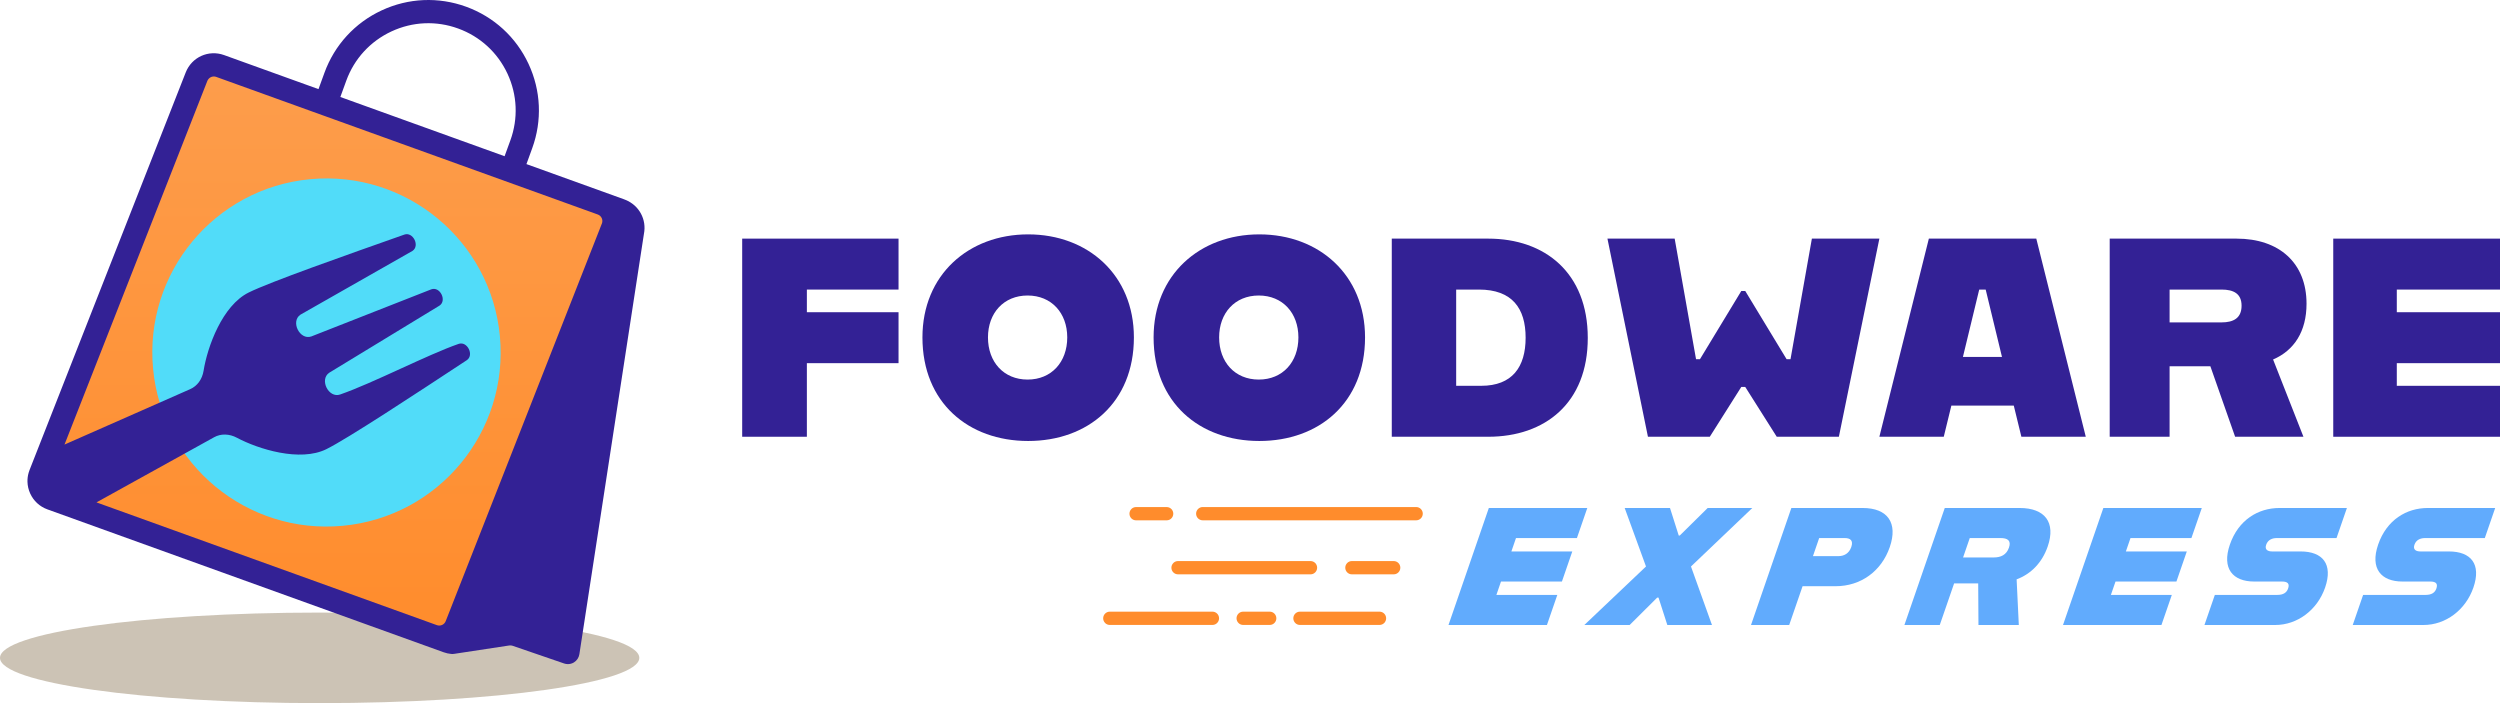
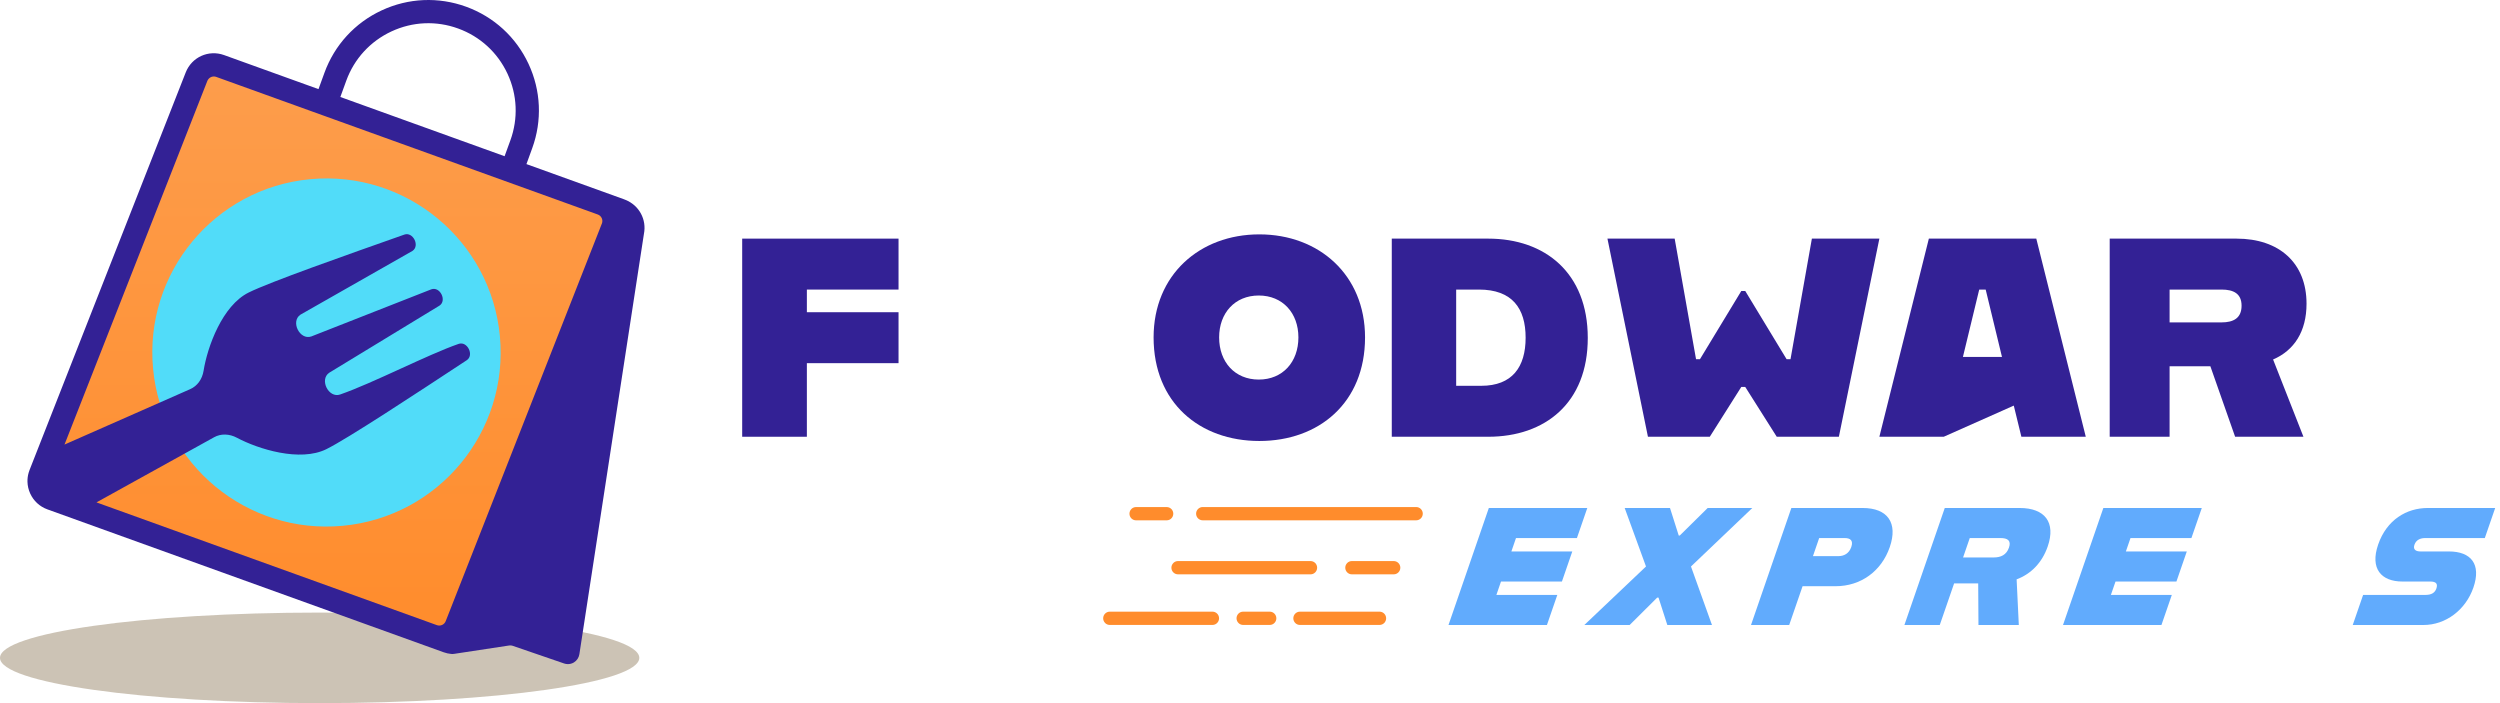
<svg xmlns="http://www.w3.org/2000/svg" width="256" height="72" viewBox="0 0 256 72" fill="none">
  <path d="M32.732 72C50.81 72 65.465 69.924 65.465 67.364C65.465 64.804 50.81 62.728 32.732 62.728C14.655 62.728 0 64.804 0 67.364C0 69.924 14.655 72 32.732 72Z" fill="#CCC3B5" />
  <path d="M44.331 65.132L5.259 51.042C4.252 50.679 3.743 49.556 4.135 48.559L20.125 7.849C20.501 6.891 21.571 6.406 22.541 6.756L61.612 20.846C62.62 21.209 63.128 22.332 62.737 23.329L46.747 64.039C46.371 64.997 45.3 65.482 44.331 65.132Z" fill="#FD9D4C" />
  <path d="M44.331 65.132L5.259 51.042C4.252 50.679 3.743 49.556 4.135 48.559L20.125 7.849C20.501 6.891 21.571 6.406 22.541 6.756L61.612 20.846C62.62 21.209 63.128 22.332 62.737 23.329L46.747 64.039C46.371 64.997 45.3 65.482 44.331 65.132Z" fill="url(#paint0_linear_76_3782)" />
  <path d="M35.104 53.841C44.911 52.918 52.112 44.225 51.189 34.425C50.266 24.624 41.567 17.427 31.761 18.35C21.954 19.273 14.752 27.966 15.676 37.767C16.599 47.567 25.298 54.764 35.104 53.841Z" fill="#51DCF9" />
  <path d="M64.047 20.466L63.89 20.404C63.879 20.4 63.867 20.395 63.856 20.391L53.908 16.803L54.497 15.185C55.531 12.346 55.397 9.274 54.119 6.536C52.841 3.798 50.572 1.721 47.732 0.688C44.891 -0.345 41.818 -0.211 39.077 1.066C36.337 2.343 34.259 4.61 33.225 7.449L32.614 9.126L22.944 5.639C21.36 5.067 19.634 5.847 19.018 7.416L3.028 48.125C2.989 48.223 2.956 48.322 2.928 48.422C2.844 48.721 2.805 49.028 2.813 49.333C2.823 49.74 2.916 50.145 3.089 50.528C3.436 51.295 4.064 51.874 4.855 52.16L45.433 66.793C45.685 66.884 45.948 66.942 46.215 66.965C46.309 66.973 46.403 66.97 46.496 66.956L52.15 66.097C52.264 66.079 52.381 66.09 52.489 66.127L57.766 67.94C57.892 67.983 58.022 68.005 58.152 68.005C58.366 68.005 58.58 67.947 58.767 67.834C59.069 67.652 59.273 67.345 59.327 66.997L65.937 23.954C66.236 22.484 65.446 21.022 64.047 20.468V20.466ZM35.459 8.261C36.276 6.018 37.918 4.228 40.082 3.219C42.247 2.21 44.675 2.104 46.918 2.921C49.162 3.737 50.954 5.378 51.963 7.541C52.972 9.704 53.078 12.13 52.262 14.373L51.67 15.997L34.851 9.932L35.459 8.261ZM61.631 22.894L45.641 63.604C45.499 63.966 45.1 64.146 44.736 64.014L9.878 51.444L21.924 44.774C22.615 44.391 23.475 44.407 24.258 44.825C26.453 45.995 30.73 47.329 33.424 45.992C35.611 44.907 42.42 40.423 47.795 36.886C48.579 36.37 47.855 34.905 46.967 35.213C43.765 36.324 38.227 39.218 34.828 40.397C33.645 40.807 32.677 38.858 33.719 38.164L45.005 31.295C45.786 30.776 45.061 29.315 44.175 29.623L31.876 34.454C30.693 34.864 29.726 32.914 30.767 32.221L42.238 25.693C43.021 25.173 42.291 23.71 41.406 24.022C35.337 26.163 27.647 28.871 25.459 29.957C22.765 31.293 21.241 35.505 20.848 37.959C20.708 38.835 20.202 39.529 19.477 39.848L6.605 45.524L9.678 37.701L21.233 8.284C21.258 8.22 21.293 8.165 21.333 8.113C21.517 7.871 21.839 7.766 22.14 7.874L61.212 21.964C61.394 22.03 61.539 22.163 61.619 22.34C61.699 22.517 61.704 22.714 61.633 22.895L61.631 22.894Z" fill="#332195" />
  <path d="M76 24.435H92.01V29.652H82.623V31.971H92.01V37.188H82.623V44.723H76V24.436V24.435Z" fill="#332195" />
-   <path d="M94.458 34.55C94.458 28.145 99.181 24 105.285 24C111.388 24 116.111 28.145 116.111 34.55C116.111 41.244 111.388 45.157 105.285 45.157C99.181 45.157 94.458 41.245 94.458 34.55ZM109.286 34.55C109.286 32.057 107.675 30.26 105.227 30.26C102.778 30.26 101.168 32.057 101.168 34.55C101.168 37.071 102.779 38.868 105.227 38.868C107.674 38.868 109.286 37.071 109.286 34.55Z" fill="#332195" />
  <path d="M118.128 34.55C118.128 28.145 122.851 24 128.955 24C135.058 24 139.781 28.145 139.781 34.55C139.781 41.244 135.058 45.157 128.955 45.157C122.851 45.157 118.128 41.245 118.128 34.55ZM132.957 34.55C132.957 32.057 131.346 30.26 128.898 30.26C126.449 30.26 124.839 32.057 124.839 34.55C124.839 37.071 126.45 38.868 128.898 38.868C131.345 38.868 132.957 37.071 132.957 34.55Z" fill="#332195" />
  <path d="M142.518 24.435H152.394C158.211 24.435 162.588 27.942 162.588 34.608C162.588 41.274 158.211 44.723 152.394 44.723H142.518V24.436V24.435ZM151.675 39.506C154.843 39.506 156.224 37.593 156.224 34.579C156.224 31.564 154.842 29.652 151.445 29.652H149.112V39.506H151.675Z" fill="#332195" />
  <path d="M164.604 24.435H171.486L173.674 36.781H174.077L178.31 29.796H178.713L182.947 36.781H183.349L185.537 24.435H192.448L188.301 44.722H181.938L178.712 39.621H178.309L175.084 44.722H168.749L164.602 24.435H164.604Z" fill="#332195" />
-   <path d="M197.517 24.435H208.517L213.583 44.722H206.989L206.211 41.534H199.819L199.042 44.722H192.448L197.515 24.435H197.517ZM201.002 36.55H205.003L203.334 29.652H202.672L201.003 36.55H201.002Z" fill="#332195" />
+   <path d="M197.517 24.435H208.517L213.583 44.722H206.989L206.211 41.534L199.042 44.722H192.448L197.515 24.435H197.517ZM201.002 36.55H205.003L203.334 29.652H202.672L201.003 36.55H201.002Z" fill="#332195" />
  <path d="M216.034 24.435H229.02C233.396 24.435 236.189 26.927 236.189 31.101C236.189 33.941 234.923 35.883 232.763 36.811L235.872 44.723H228.876L226.342 37.507H222.166V44.723H216.033V24.436L216.034 24.435ZM227.493 33.013C228.702 33.013 229.537 32.579 229.537 31.304C229.537 30.057 228.702 29.652 227.493 29.652H222.166V33.013H227.493Z" fill="#332195" />
-   <path d="M238.925 24.435H256V29.652H245.432V31.971H256V37.188H245.432V39.507H256V44.724H238.925V24.437V24.435Z" fill="#332195" />
  <path d="M152.458 52.018H162.539L161.476 55.098H155.237L154.766 56.468H161.003L159.941 59.549H153.702L153.231 60.918H159.469L158.406 63.999H148.326L152.457 52.017L152.458 52.018Z" fill="#61ABFD" />
  <path d="M168.55 58.008L166.367 52.018H171.008L171.903 54.842H172.005L174.866 52.018H179.438L173.156 58.008L175.306 64H170.734L169.832 61.194H169.697L166.876 64H162.235L168.55 58.008Z" fill="#61ABFD" />
  <path d="M183.436 52.018H190.73C193.313 52.018 194.363 53.558 193.513 56.022C192.663 58.488 190.55 60.028 187.967 60.028H184.583L183.214 63.999H179.304L183.435 52.017L183.436 52.018ZM188.264 56.947C188.809 56.947 189.338 56.69 189.569 56.022C189.812 55.321 189.446 55.098 188.902 55.098H186.283L185.646 56.947H188.264V56.947Z" fill="#61ABFD" />
  <path d="M199.146 52.018H206.812C209.396 52.018 210.537 53.49 209.687 55.954C209.109 57.632 207.966 58.779 206.502 59.326L206.726 63.999H202.594L202.568 59.737H200.103L198.632 63.999H195.012L199.144 52.017L199.146 52.018ZM204.164 57.083C204.878 57.083 205.459 56.827 205.719 56.074C205.972 55.338 205.562 55.097 204.849 55.097H201.703L201.019 57.083H204.164Z" fill="#61ABFD" />
  <path d="M215.383 52.018H225.464L224.401 55.098H218.162L217.69 56.468H223.929L222.866 59.549H216.629L216.157 60.918H222.395L221.332 63.999H211.252L215.383 52.017V52.018Z" fill="#61ABFD" />
-   <path d="M226.799 60.918H233.208C233.82 60.918 234.158 60.679 234.3 60.267C234.465 59.789 234.291 59.549 233.664 59.549H230.824C228.648 59.549 227.488 58.231 228.339 55.766C229.212 53.232 231.245 52.018 233.421 52.018H240.323L239.26 55.098H233.14C232.682 55.098 232.231 55.27 232.055 55.784C231.883 56.281 232.21 56.468 232.669 56.468H235.576C237.853 56.468 238.917 57.769 238.091 60.166C237.3 62.459 235.256 64 232.979 64H225.736L226.799 60.918Z" fill="#61ABFD" />
  <path d="M241.982 60.918H248.391C249.002 60.918 249.341 60.679 249.483 60.267C249.648 59.789 249.476 59.549 248.847 59.549H246.009C243.833 59.549 242.673 58.231 243.522 55.766C244.395 53.232 246.429 52.018 248.605 52.018H255.507L254.444 55.098H248.324C247.866 55.098 247.415 55.27 247.238 55.784C247.067 56.281 247.393 56.468 247.852 56.468H250.759C253.036 56.468 254.101 57.769 253.276 60.166C252.485 62.459 250.44 64 248.162 64H240.92L241.983 60.919L241.982 60.918Z" fill="#61ABFD" />
  <path d="M145.017 53.281H123.157C122.784 53.281 122.481 52.976 122.481 52.601C122.481 52.226 122.784 51.921 123.157 51.921H145.017C145.39 51.921 145.693 52.226 145.693 52.601C145.693 52.976 145.39 53.281 145.017 53.281Z" fill="#FF8C2C" />
  <path d="M119.469 53.282H116.331C115.958 53.282 115.656 52.978 115.656 52.603C115.656 52.228 115.958 51.923 116.331 51.923H119.469C119.842 51.923 120.145 52.228 120.145 52.603C120.145 52.978 119.842 53.282 119.469 53.282Z" fill="#FF8C2C" />
  <path d="M124.157 63.994H113.64C113.267 63.994 112.965 63.689 112.965 63.314C112.965 62.939 113.267 62.634 113.64 62.634H124.157C124.529 62.634 124.832 62.939 124.832 63.314C124.832 63.689 124.529 63.994 124.157 63.994Z" fill="#FF8C2C" />
  <path d="M141.265 63.994H133.111C132.738 63.994 132.436 63.689 132.436 63.314C132.436 62.939 132.738 62.634 133.111 62.634H141.265C141.638 62.634 141.941 62.939 141.941 63.314C141.941 63.689 141.638 63.994 141.265 63.994Z" fill="#FF8C2C" />
  <path d="M130.022 63.994H127.296C126.924 63.994 126.621 63.689 126.621 63.314C126.621 62.939 126.924 62.634 127.296 62.634H130.022C130.395 62.634 130.698 62.939 130.698 63.314C130.698 63.689 130.395 63.994 130.022 63.994Z" fill="#FF8C2C" />
  <path d="M134.2 58.812H120.626C120.254 58.812 119.951 58.508 119.951 58.133C119.951 57.758 120.254 57.453 120.626 57.453H134.2C134.573 57.453 134.875 57.758 134.875 58.133C134.875 58.508 134.573 58.812 134.2 58.812Z" fill="#FF8C2C" />
  <path d="M142.719 58.812H138.43C138.058 58.812 137.755 58.508 137.755 58.133C137.755 57.758 138.058 57.453 138.43 57.453H142.719C143.091 57.453 143.394 57.758 143.394 58.133C143.394 58.508 143.091 58.812 142.719 58.812Z" fill="#FF8C2C" />
  <defs>
    <linearGradient id="paint0_linear_76_3782" x1="33.436" y1="6.642" x2="33.436" y2="65.245" gradientUnits="userSpaceOnUse">
      <stop stop-color="#FD9D4C" />
      <stop offset="1" stop-color="#FF8C2C" />
    </linearGradient>
  </defs>
</svg>